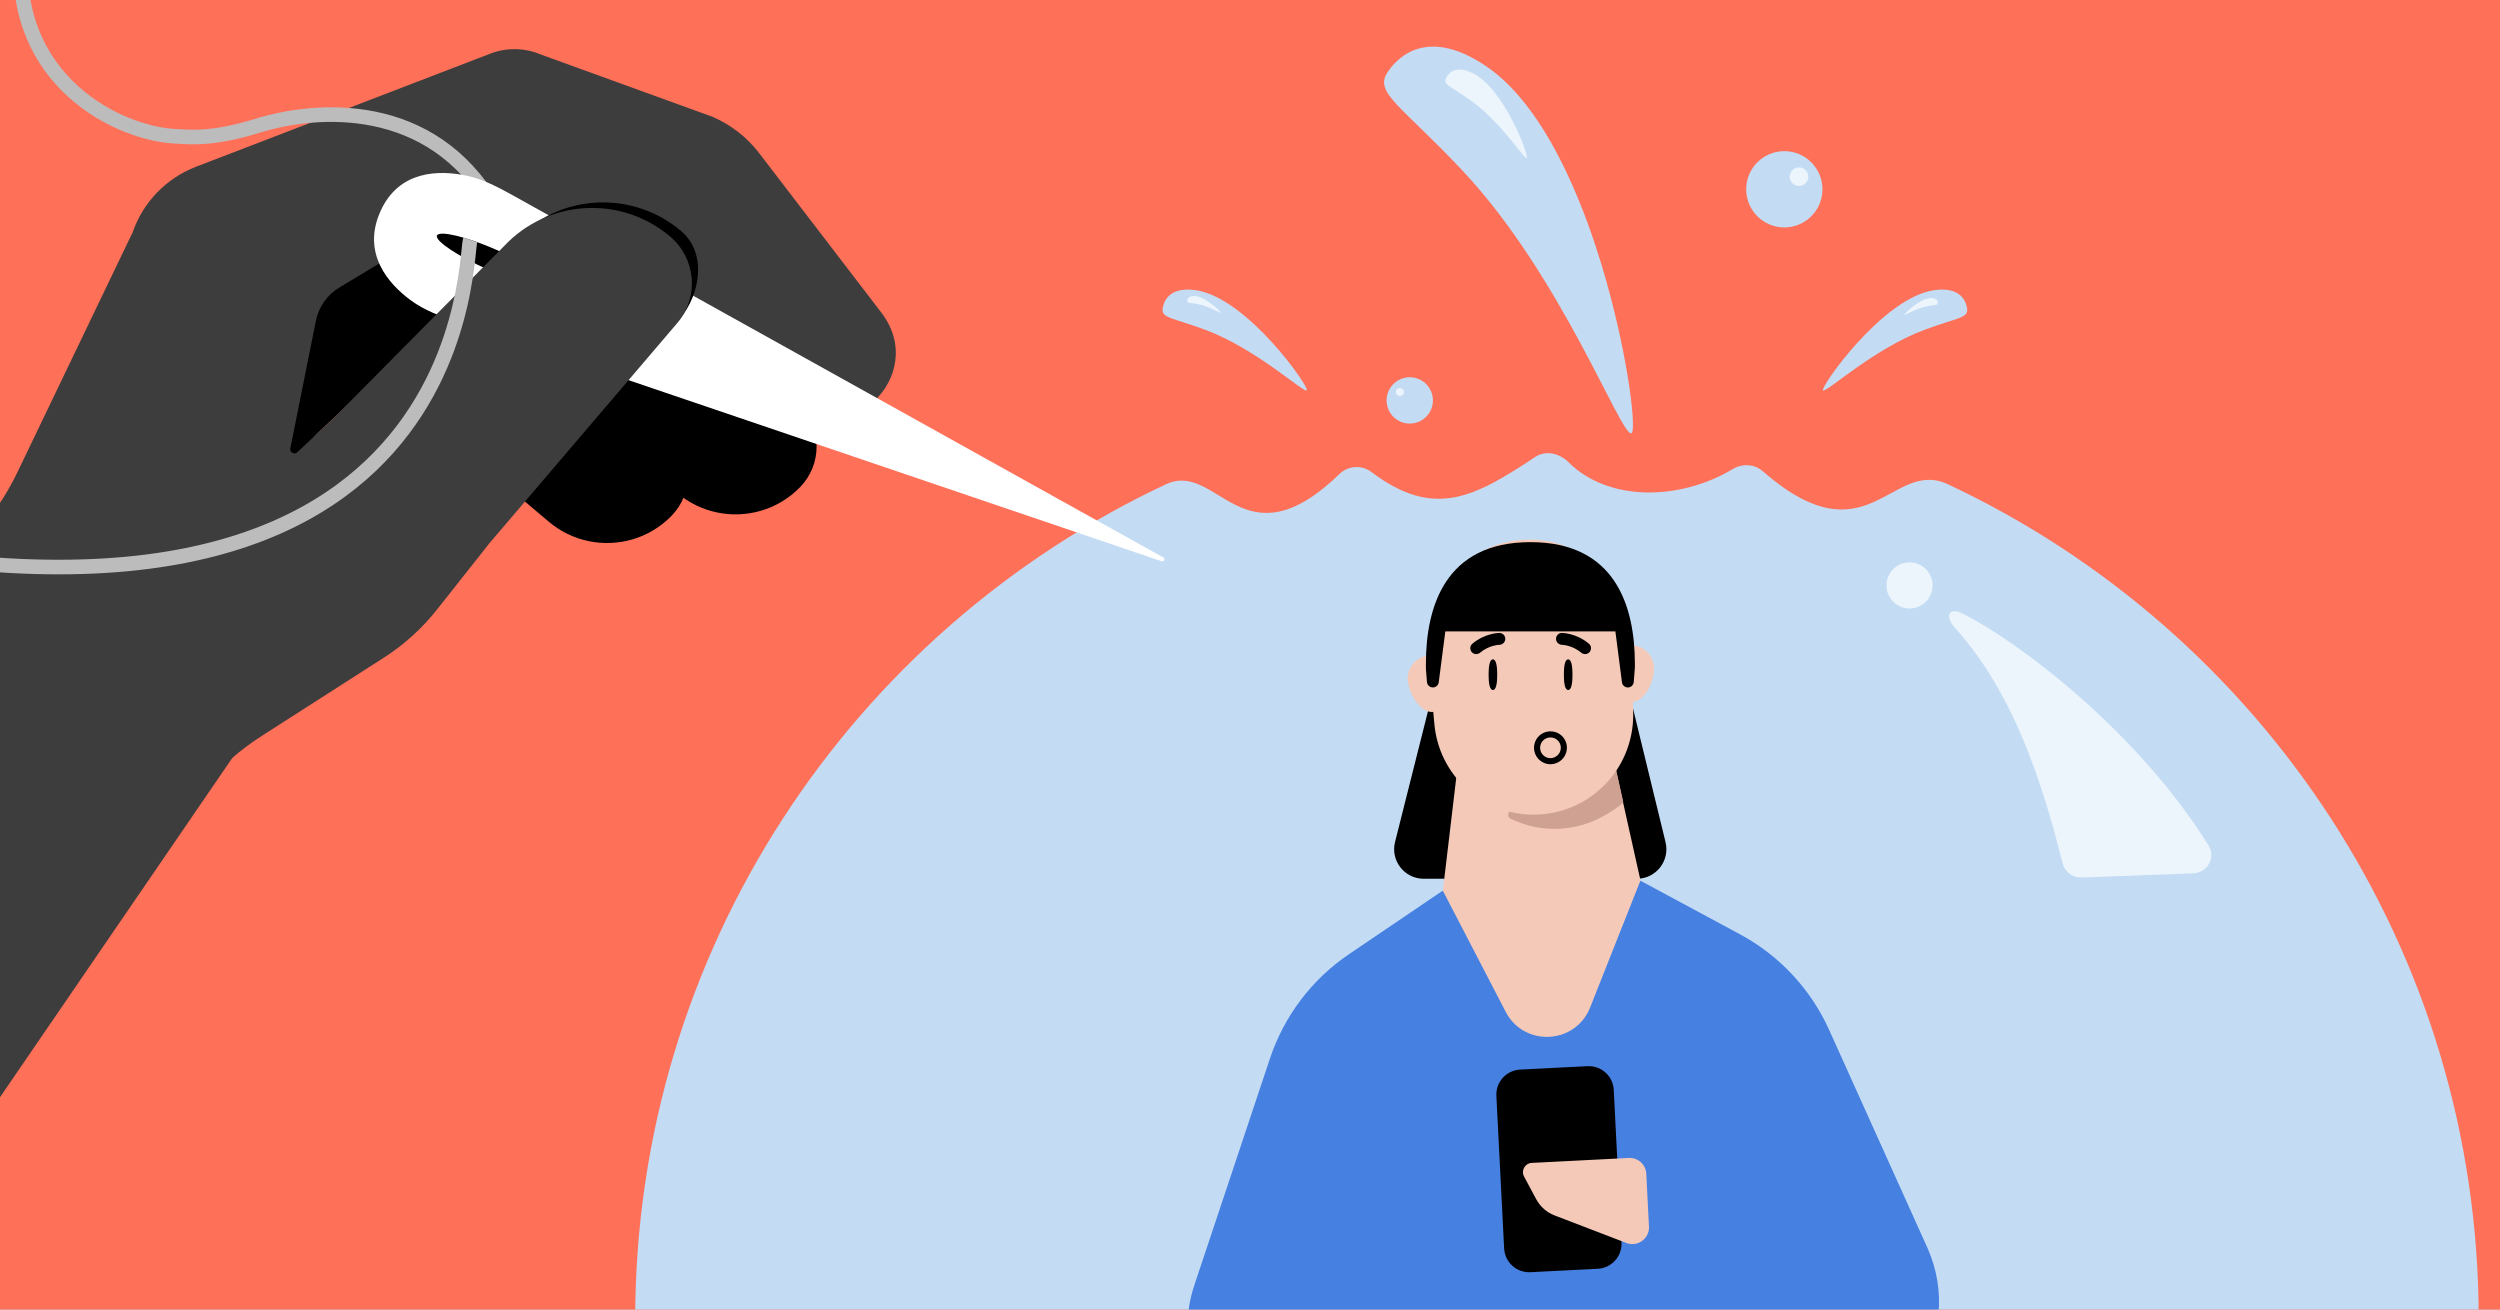
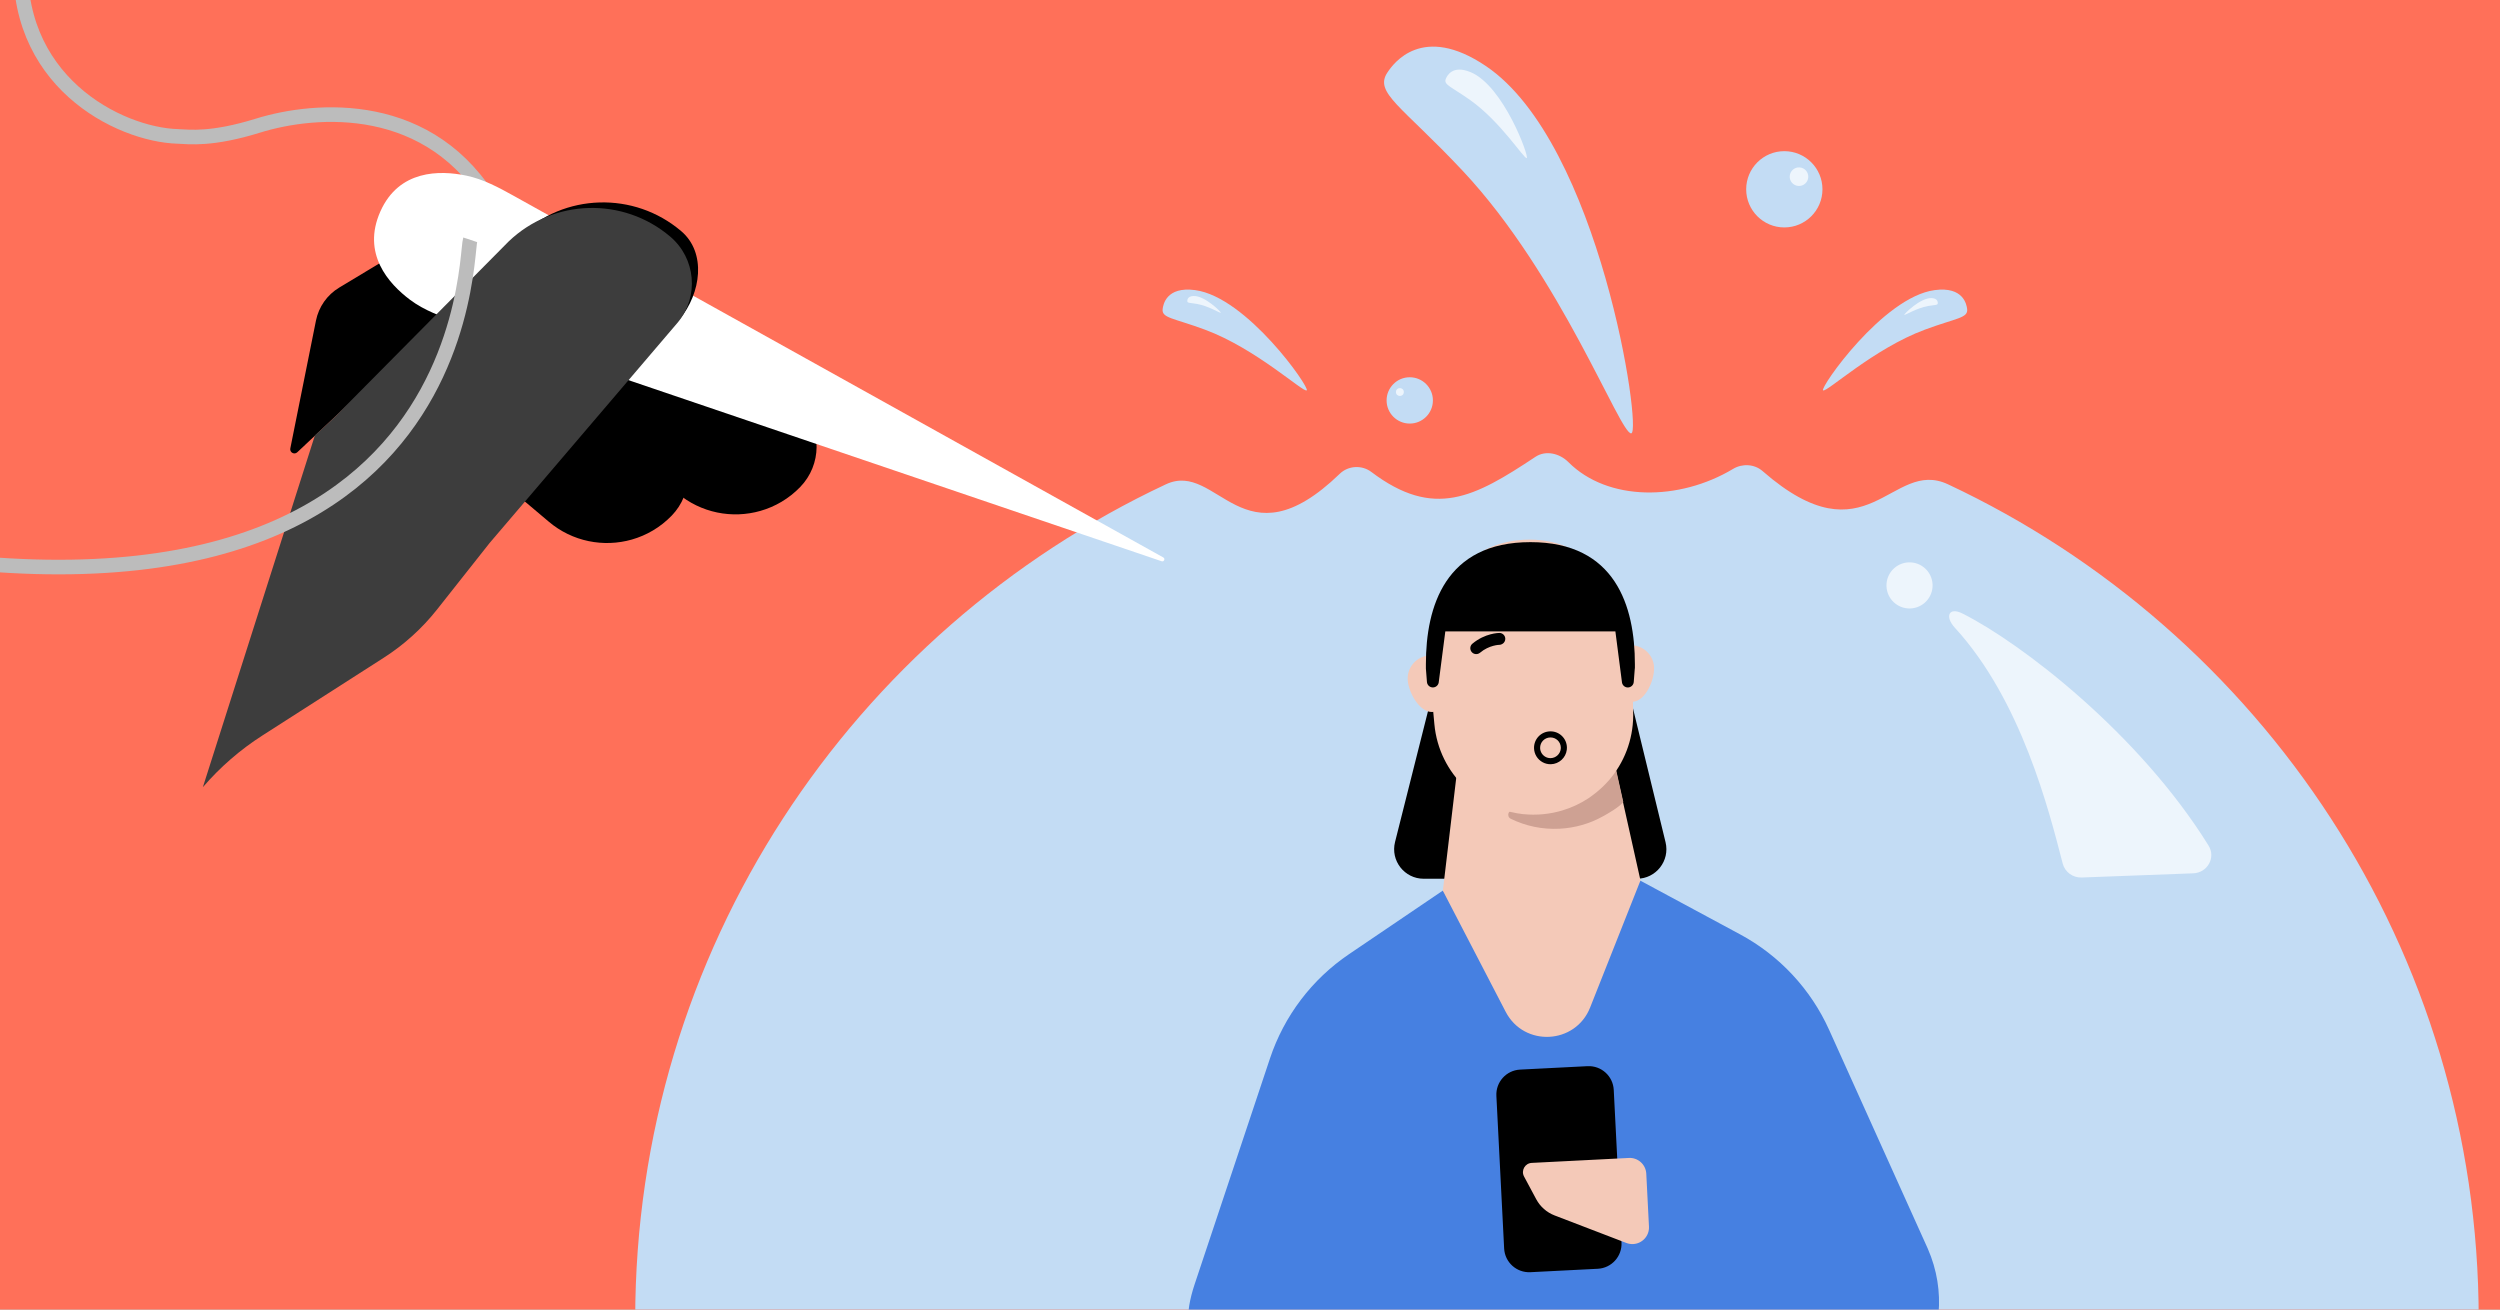
<svg xmlns="http://www.w3.org/2000/svg" fill="none" height="495" viewBox="0 0 945 495" width="945">
  <rect x="0" y="0" width="945" height="495" fill="#333333" stroke="none" />
  <clipPath id="clip0_2837_9">
    <path d="M0 0H945V495H0Z" />
  </clipPath>
  <clipPath id="clip1_2837_9">
    <path d="M0 0H945.86V495H0Z" />
  </clipPath>
  <g clip-path="url(#clip0_2837_9)">
    <path d="M0 0H945V495H0Z" fill="#f8f8f8" />
    <g clip-path="url(#clip1_2837_9)">
      <path d="M0 0H945.86V495H0Z" fill="#ff7059" />
      <path d="M936.951 498.672H588.529 240.107C240.107 359.089 322.186 238.676 440.713 183.068 460.323 173.867 469.748 214.584 506.414 179.102 509.645 175.974 514.782 175.689 518.37 178.399 542.059 196.29 557.232 188.061 580.395 172.684 584.304 170.089 589.545 171.367 592.861 174.688 607.74 189.582 634.695 189.482 655.134 177.229 658.636 175.13 663.197 175.398 666.273 178.084 706.045 212.81 714.854 172.985 736.344 183.068 854.871 238.676 936.951 359.089 936.951 498.672Z" fill="#c3dcf4" />
      <path d="M834.842 319.644C808.693 277.431 764.069 243.052 741.763 231.884 736.655 229.327 735.049 233.045 738.909 237.255 764.126 264.757 774.565 306.572 779.69 326.386 780.532 329.642 783.526 331.824 786.887 331.698L829.042 330.115C834.396 329.914 837.664 324.199 834.842 319.644Z" fill="#ffffff" fill-opacity=".7" />
      <circle cx="8.717" cy="8.717" fill="#ffffff" fill-opacity=".7" r="8.717" transform="matrix(-.998 -.064 -.064 .998 731.059 213.145)" />
      <path d="M684.442 542.939 544.087 541.899 538.244 541.899 521.733 540.377 515.644 539.87 470.719 534.595C455.681 514.544 443.683 509.109 451.615 485.323L480.062 400.063C485.411 384.016 495.911 370.167 509.916 360.688L545.367 336.663 620.021 332.867 657.727 353.172C672.621 361.181 684.472 373.893 691.421 389.315L728.37 471.25C728.475 471.479 728.568 471.697 728.674 471.926 742.949 504.427 719.898 541.136 684.454 542.938L684.442 542.939Z" fill="#4680e1" />
      <path d="M527.326 318.274 541.048 263.793 616.672 265.315 629.578 318.361C631.289 325.391 625.965 332.166 618.73 332.166H538.152C530.881 332.166 525.55 325.325 527.326 318.274Z" fill="#000000" />
      <path d="M620.102 332.866C600.845 355.212 566.827 356.954 545.401 336.665L554.055 263.687 604.113 261.142 620.114 332.866 620.102 332.866Z" fill="#f4c9b8" />
      <path d="M613.613 303.149C612.061 305.126 607.629 307.637 605.702 308.684 600.879 311.344 595.371 312.96 589.514 313.258 582.921 313.593 576.627 312.214 571.074 309.496 569.307 308.625 570.176 305.908 572.127 306.243 574.811 306.704 577.598 306.879 580.427 306.735 591.112 306.191 603.759 295.609 610.244 288.072L613.601 303.137 613.613 303.149Z" fill="#cea193" />
      <path d="M549.505 256.032C549.75 260.849 546.255 268.879 541.45 269.123L541.357 269.128C536.571 269.278 532.352 261.686 532.11 256.917 531.883 252.451 535.073 248.585 539.42 247.86 539.735 247.844 540.049 247.793 540.377 247.776 542.761 247.655 544.949 248.505 546.594 249.957 548.3 251.464 549.405 253.611 549.529 256.043" fill="#f4c9b8" />
      <path d="M625.236 252.181C625.479 256.962 622.016 264.932 617.275 265.267L617.181 265.272C613.265 265.471 609.679 260.414 608.362 255.945 608.051 254.906 607.874 253.954 607.829 253.066 607.586 248.285 611.279 244.171 616.084 243.926 616.4 243.91 616.694 243.93 617.01 243.914 617.01 243.914 617.011 243.949 617.045 243.912 621.407 244.195 625.009 247.727 625.236 252.181Z" fill="#f4c9b8" />
      <path d="M616.952 240.938C616.976 241.418 617.002 241.932 616.993 242.436L616.996 242.507 617.009 243.912 617.171 258.379 617.264 265.278 617.349 269.893C617.361 270.115 617.337 270.339 617.348 270.561 617.282 279.858 613.847 288.378 608.202 294.924 607.448 295.759 606.692 296.571 605.899 297.338 605.599 297.646 605.295 297.908 604.981 298.182 603.973 299.1 602.926 299.951 601.852 300.732 601.458 301.045 601.015 301.314 600.62 301.627 597.525 303.671 594.161 305.284 590.535 306.359 590.004 306.515 589.461 306.671 588.928 306.792 588.327 306.952 587.759 307.074 587.156 307.199 586.552 307.323 585.925 307.425 585.32 307.515 585.1 307.561 584.844 307.598 584.621 307.609 583.633 307.753 582.617 307.84 581.6 307.892 580.899 307.927 580.196 307.928 579.493 307.94 578.954 307.932 578.403 307.937 577.862 307.894 577.251 307.867 576.674 307.826 576.062 307.763L575.968 307.768C575.451 307.735 574.966 307.655 574.457 307.552 574.069 307.536 573.691 307.462 573.3 307.388 565.888 306.135 559.125 302.682 553.831 297.677 547.379 291.582 543.062 283.211 542.192 273.703L541.491 266.132 541.482 265.968 541.346 264.44 540.702 262.209 539.544 249.586 539.397 247.836 539.267 246.436C550.691 227.761 549.024 211.517 565.749 205.978 567.005 205.563 568.299 205.18 569.62 204.89 570.13 204.771 570.664 204.673 571.198 204.588 571.255 204.55 571.36 204.544 571.454 204.539 571.86 204.46 572.279 204.404 572.722 204.346 573.163 204.265 573.605 204.207 574.084 204.183 574.749 204.114 575.414 204.057 576.092 204.022 578.933 203.878 581.718 204.029 584.426 204.489 585.359 204.629 586.294 204.804 587.232 205.05 603.571 208.977 603.977 223.194 616.951 240.927" fill="#f4c9b8" />
      <path d="M600.07 403.013 574.597 404.308C569.38 404.574 565.366 409.018 565.631 414.234L568.565 471.926C568.83 477.142 573.275 481.156 578.491 480.891L603.964 479.596C609.181 479.33 613.195 474.886 612.93 469.67L609.996 411.978C609.731 406.762 605.287 402.748 600.07 403.013Z" fill="#000000" />
      <path d="M615.687 437.709 578.992 439.575C576.431 439.705 574.884 442.456 576.089 444.716L580.699 453.319C582.2 456.114 584.655 458.286 587.619 459.425L614.778 469.846C615.591 470.156 616.477 470.299 617.354 470.254 620.814 470.078 623.489 467.129 623.312 463.657L622.295 443.655C622.119 440.195 619.171 437.52 615.699 437.697" fill="#f4c9b8" />
      <path d="M565.552 331.514 545.385 336.665 569.151 382.468C576.089 395.828 595.519 394.851 601.065 380.845L620.085 332.855 593.832 327.568" fill="#f4c9b8" />
      <g fill="#000000">
        <path d="M578.507 204.926C546.33 204.926 538.987 229.216 538.987 251.044V252.552C538.987 252.612 538.987 252.672 538.987 252.722L539.386 257.787C539.476 258.956 540.455 259.855 541.624 259.855 542.693 259.855 543.613 259.096 543.822 258.047L546.33 238.665C576.002 238.665 568.39 238.665 568.39 238.665H578.507 593.257C603.406 238.665 592.749 238.665 610.615 238.665L613.123 258.057C613.332 259.106 614.252 259.865 615.321 259.865 616.489 259.865 617.468 258.966 617.558 257.797L617.958 252.652C617.958 252.652 617.958 252.602 617.958 252.582L617.988 252.652V251.054C617.988 229.226 610.685 204.926 578.507 204.926Z" />
-         <path d="M565.952 255.034C565.952 258.234 565.547 260.825 564.319 260.825 563.091 260.825 562.685 258.234 562.685 255.034 562.685 251.834 563.091 249.243 564.319 249.243 565.547 249.243 565.952 251.834 565.952 255.034Z" />
-         <path d="M594.405 255.034C594.405 258.234 593.999 260.825 592.771 260.825 591.543 260.825 591.137 258.234 591.137 255.034 591.137 251.834 591.543 249.243 592.771 249.243 593.999 249.243 594.405 251.834 594.405 255.034Z" />
        <path d="M568.118 243.26C568.663 242.837 569.009 242.184 569.001 241.454 568.986 240.241 567.995 239.242 566.766 239.249 566.527 239.251 561.342 239.319 556.578 243.306 555.625 244.097 555.502 245.488 556.294 246.456 557.085 247.401 558.491 247.524 559.444 246.733 562.924 243.805 566.748 243.745 566.796 243.744 567.288 243.736 567.741 243.529 568.118 243.26Z" />
-         <path d="M589.055 243.26C588.509 242.837 588.163 242.184 588.171 241.454 588.186 240.241 589.178 239.242 590.407 239.249 590.646 239.251 595.831 239.319 600.595 243.306 601.547 244.097 601.67 245.488 600.879 246.456 600.088 247.401 598.681 247.524 597.729 246.733 594.248 243.805 590.425 243.745 590.376 243.744 589.884 243.736 589.431 243.529 589.055 243.26Z" />
        <path clip-rule="evenodd" d="M589.991 282.562C589.937 280.405 588.167 278.702 585.995 278.755 583.812 278.809 582.119 280.593 582.165 282.753 582.202 284.196 583 285.427 584.176 286.081L584.18 286.083 584.184 286.085C584.764 286.413 585.441 286.591 586.169 286.573L586.169 286.573C588.119 286.526 589.741 285.02 589.96 283.124L589.963 283.095 589.968 283.066C589.988 282.948 589.991 282.81 589.991 282.562ZM585.939 276.452C589.399 276.367 592.219 279.096 592.294 282.524L592.295 282.536V282.549C592.295 282.558 592.295 282.568 592.295 282.577 592.295 282.791 592.295 283.099 592.246 283.415 591.884 286.435 589.32 288.801 586.226 288.877 585.081 288.905 583.994 288.623 583.054 288.092 581.191 287.056 579.919 285.095 579.862 282.808L579.862 282.806 579.862 282.805C579.787 279.374 582.486 276.537 585.939 276.452Z" fill-rule="evenodd" />
      </g>
      <path d="M468.366 532.949C465.432 530.193 464.339 525.986 465.562 522.146L469.822 508.782C471.604 503.178 477.658 500.147 483.21 502.073L492.434 505.268C495.806 506.435 498.882 508.296 501.482 510.738L512.732 521.305C514.174 522.659 515.017 524.534 515.079 526.511L515.368 535.746C515.44 538.062 513.455 539.898 511.165 539.652L474.433 535.741C472.164 535.501 470.041 534.522 468.381 532.962" fill="#f4c9b8" />
      <path d="M231.147 165.386 255.985 186.338C264.957 193.954 276.805 196.147 287.422 193.123 292.982 191.534 298.186 188.528 302.479 184.088 310.675 175.642 310.666 162.375 302.881 153.971 302.309 153.35 301.7 152.756 301.032 152.197L300.778 151.986 258.413 113.252C253.344 108.923 207.779 146.161 209.464 147.581L231.147 165.386Z" fill="#000000" />
      <path d="M182.563 176.212 207.401 197.166C216.373 204.782 228.221 206.974 238.838 203.95 244.398 202.36 249.603 199.355 253.896 194.915 262.091 186.47 262.082 173.201 254.298 164.797 253.725 164.177 253.116 163.583 252.448 163.025L252.194 162.812 209.829 124.079C204.759 119.749 159.195 156.988 160.88 158.409L182.563 176.212Z" fill="#000000" />
-       <path d="M185.354 20.266 74.087 63.032C62.867 67.347 54.115 76.391 50.172 87.739L6.651 178.361C3.325 185.287-.788 191.8-5.6 197.773L-189.944 341.321-.935 416.118 96.514 273.788 128.132 125.589C129.282 120.22 132.935 115.72 137.961 113.498L201.165 85.58 236.769 98.825 296.624 152.096C319.304 172.281 351.612 142.264 333.147 118.161L286.932 57.846C282.312 51.824 276.221 47.102 269.248 44.125L204.395 20.596C198.327 18.031 191.501 17.904 185.354 20.266Z" fill="#3d3d3d" />
      <path d="M207.351 81.659 165.111 86.502 128.222 108.711C123.669 111.453 120.478 115.984 119.432 121.196L109.738 169.503C109.436 171.008 111.245 172.013 112.364 170.962L207.351 81.659Z" fill="#000000" />
      <path d="M-71.589-89.356C-57.229-107.487-38.144-118.116-17.44-105.9 8.441-90.629 12.206-67.79 8.067-18.539 3.928 30.713 45.158 50.916 67.197 51.565 71.66 51.757 80.036 52.917 97.516 47.489 119.365 40.705 163.071 37.207 186.555 78.062" stroke="#bcbcbc" stroke-width="5.518" />
      <path d="M143.764 79.963C136.703 95.842 146.827 107.216 155.036 113.35 160.443 117.39 166.874 119.682 173.264 121.853L439.091 212.151C440 212.46 440.567 211.183 439.728 210.716L194.194 74.027C188.478 70.845 182.652 67.718 176.247 66.384 166.217 64.296 150.798 64.144 143.764 79.963Z" fill="#ffffff" />
-       <path d="M187.992 94.586C199.527 99.715 207.84 105.607 206.956 107.596 206.071 109.585 196.003 107.039 184.468 101.91 172.933 96.78 164.298 91.01 165.183 89.021 166.067 87.032 176.456 89.457 187.992 94.586Z" fill="#000000" />
      <path d="M216.99 102.074C208.574 107.465 223.503 94.491 216.99 102.074 211.325 109.243 224.682 97.154 216.99 102.074L256.959 120.597C264.978 110.814 267.118 95.541 257.491 87.366 239.672 72.226 213.291 73.004 196.398 89.175L216.99 102.074Z" fill="#000000" />
      <path d="M76.679 297.566C83.192 289.983 90.78 283.399 99.197 278.009L145.012 248.656C152.704 243.736 159.525 237.574 165.19 230.405L185.082 205.239 256.274 121.804C264.294 112.021 262.995 97.634 253.368 89.459 235.548 74.318 209.168 75.097 192.275 91.267L126.886 157.272C124.821 159.352 119.043 164.539 119.043 164.539L76.679 297.566Z" fill="#3d3d3d" />
      <path d="M177.742 90.646C175.38 97.739 179.498 278.084-121.282 190.317" stroke="#bcbcbc" stroke-width="5.518" />
      <circle cx="674.474" cy="71.555" fill="#c3dcf4" r="14.416" />
      <circle cx="532.886" cy="151.357" fill="#c3dcf4" r="8.753" />
      <path d="M552.973 64.649C590.173 104.329 612.445 164.346 616.619 163.81 620.792 163.275 604.735 54.096 561.723 25.006 537.605 8.694 526.688 24.031 524.458 27.373 519.315 35.096 529.804 39.936 552.973 64.649Z" fill="#c3dcf4" />
      <path d="M555.717 37.821C567.263 45.986 576.069 60.109 577.104 59.755 578.139 59.401 568.349 32.431 555.876 27.267 548.881 24.372 546.902 28.848 546.508 29.816 545.601 32.051 548.525 32.736 555.717 37.821Z" fill="#ffffff" fill-opacity=".7" />
      <path d="M455.499 124.624C474.873 131.816 492.616 148.452 493.945 147.563 495.273 146.674 471.314 112.265 451.758 109.66 440.793 108.199 439.679 115.265 439.487 116.779 439.046 120.277 443.433 120.146 455.499 124.624Z" fill="#c3dcf4" />
      <path d="M452.483 114.891C456.839 115.653 461.218 118.466 461.463 118.227 461.708 117.989 455.332 111.676 451.116 111.886 448.751 112.004 448.791 113.534 448.809 113.86 448.852 114.613 449.77 114.416 452.483 114.891Z" fill="#ffffff" fill-opacity=".7" />
      <path d="M727.564 124.624C708.191 131.816 690.448 148.452 689.119 147.563 687.791 146.674 711.75 112.265 731.305 109.66 742.271 108.199 743.385 115.265 743.577 116.779 744.018 120.277 739.63 120.146 727.564 124.624Z" fill="#c3dcf4" />
      <circle cx="3.511" cy="3.511" fill="#ffffff" fill-opacity=".7" r="3.511" transform="matrix(-.998 -.064 -.064 .998 683.748 63.507)" />
      <circle cx="1.487" cy="1.487" fill="#ffffff" fill-opacity=".7" r="1.487" transform="matrix(-.998 -.064 -.064 .998 530.733 146.798)" />
      <path d="M728.803 115.679C724.447 116.441 720.068 119.254 719.823 119.016 719.578 118.777 725.954 112.465 730.171 112.675 732.535 112.792 732.496 114.322 732.477 114.649 732.435 115.402 731.516 115.204 728.803 115.679Z" fill="#ffffff" fill-opacity=".7" />
    </g>
  </g>
</svg>